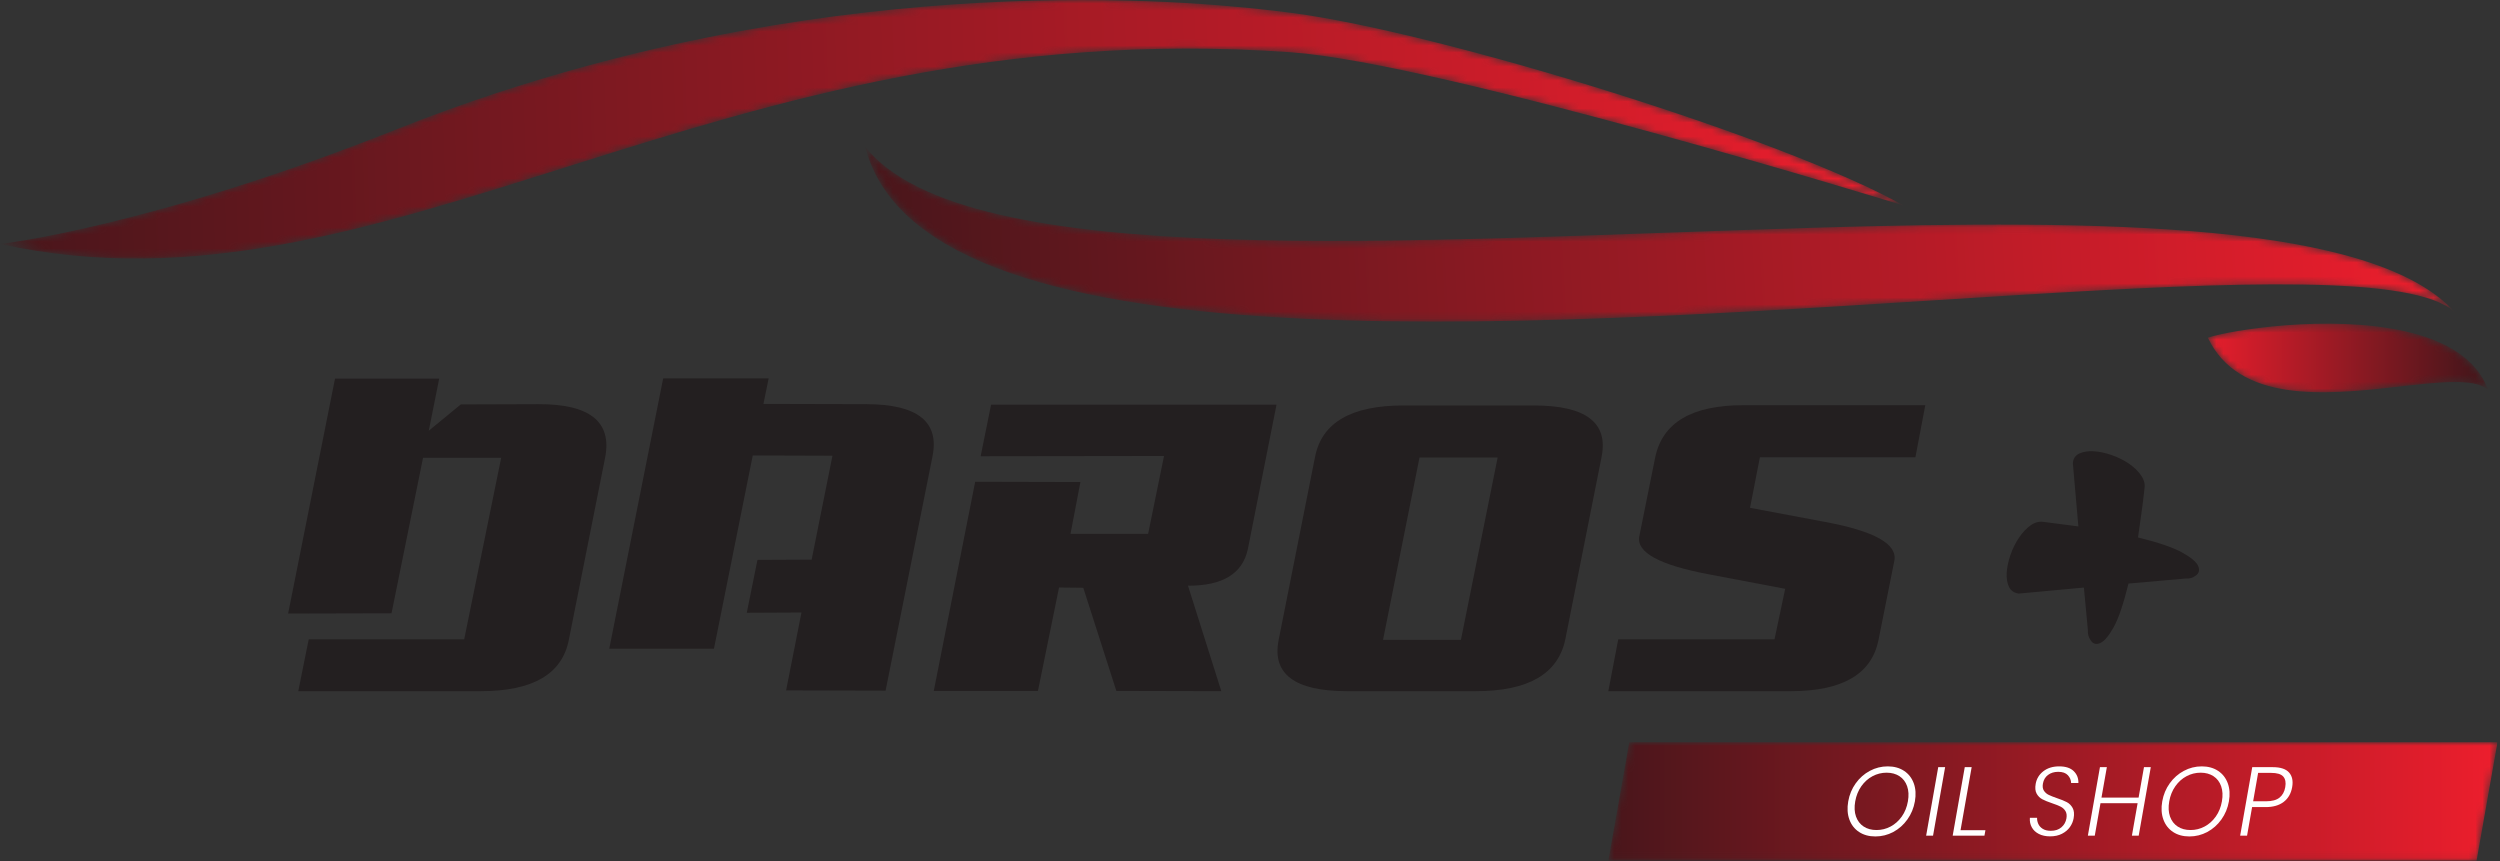
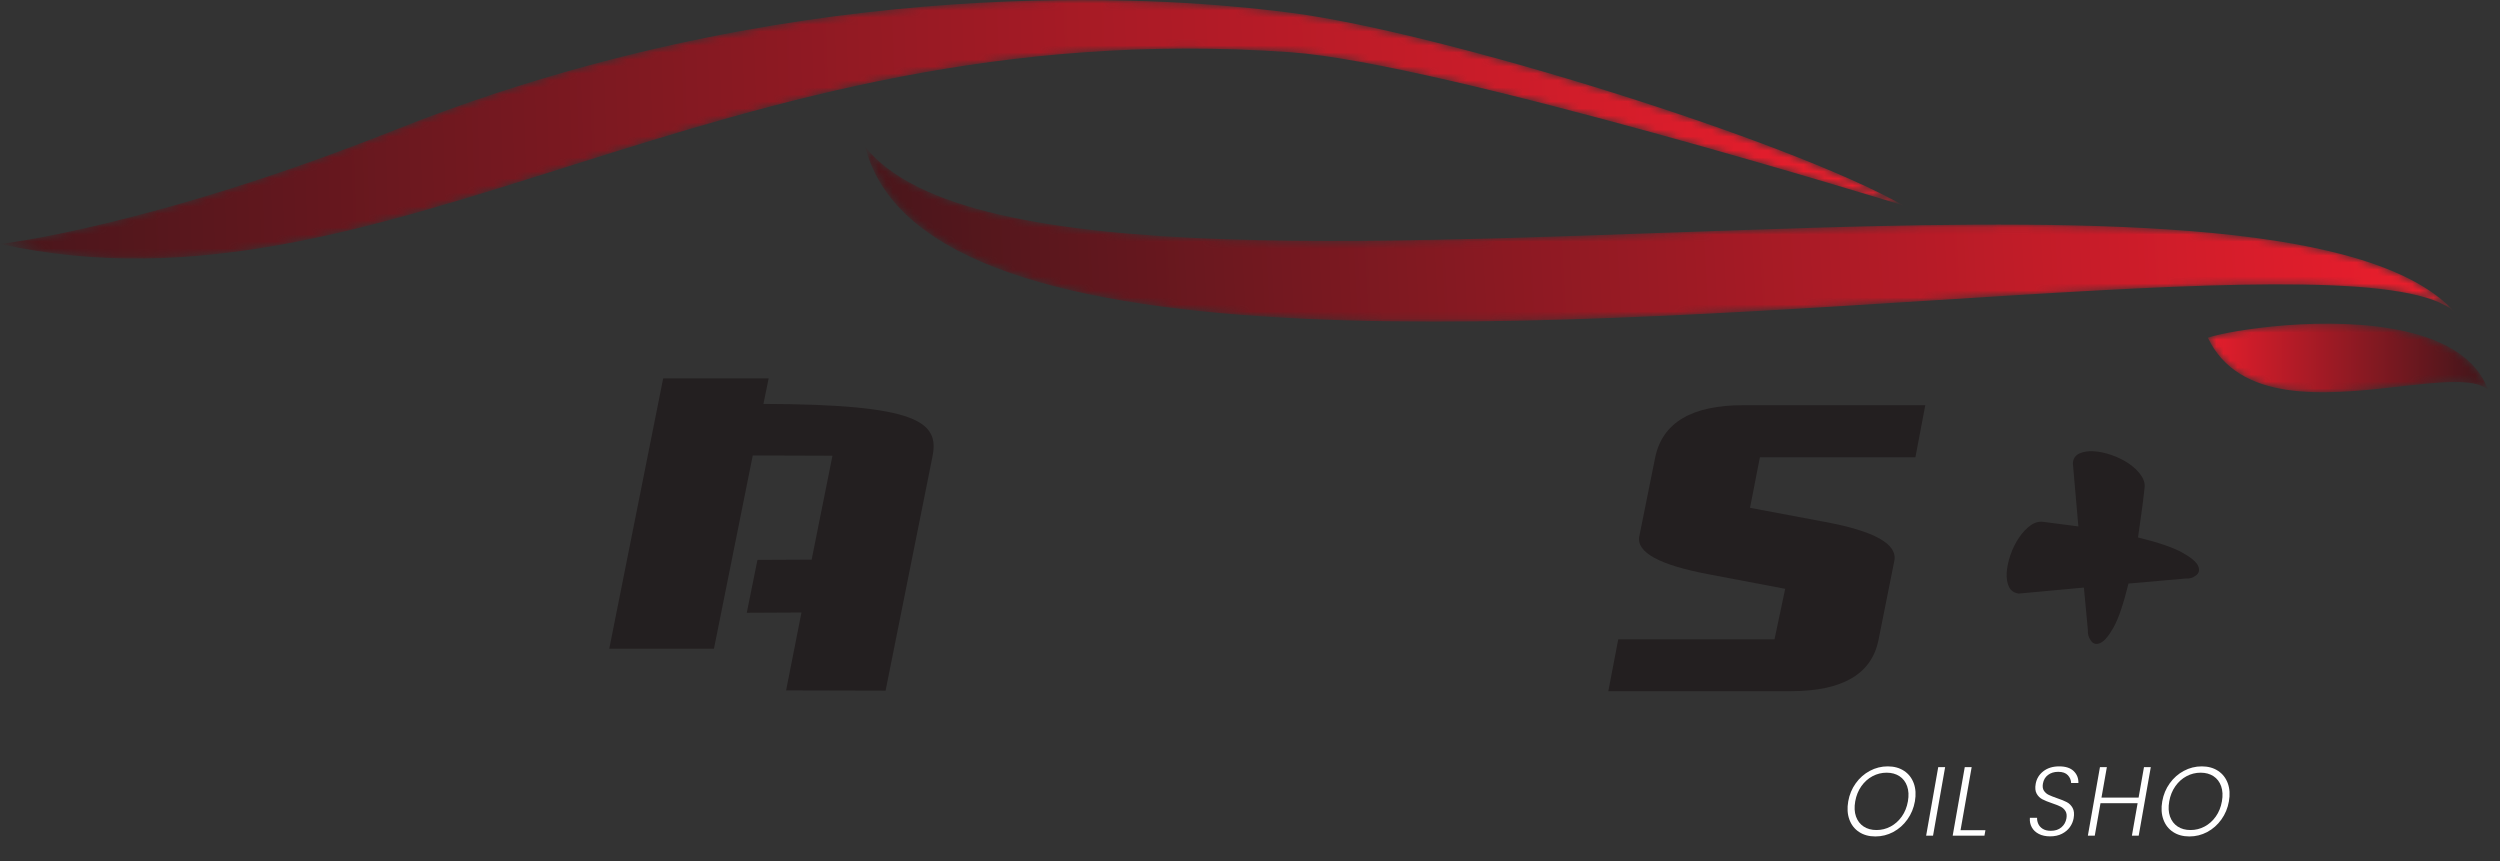
<svg xmlns="http://www.w3.org/2000/svg" width="357" height="123" viewBox="0 0 357 123" fill="none">
  <rect x="0" y="0" width="357" height="123" fill="#333333" stroke="none" />
  <g clip-path="url(#clip0_3657_5326)">
    <mask id="mask0_3657_5326" style="mask-type:luminance" maskUnits="userSpaceOnUse" x="315" y="46" width="41" height="11">
      <path d="M315.28 48.221C319.689 57.529 331.973 56.401 341.935 55.278C348.047 54.595 353.295 53.914 355.296 55.665C352.028 46.631 337.212 45.623 326.384 46.452C321.201 46.852 316.929 47.667 315.28 48.221Z" fill="white" />
    </mask>
    <g mask="url(#mask0_3657_5326)">
      <path d="M315.28 48.221C319.689 57.529 331.973 56.401 341.935 55.278C348.047 54.595 353.295 53.914 355.296 55.665C352.028 46.631 337.212 45.623 326.384 46.452C321.201 46.852 316.929 47.667 315.28 48.221Z" fill="url(#paint0_linear_3657_5326)" />
    </g>
    <mask id="mask1_3657_5326" style="mask-type:luminance" maskUnits="userSpaceOnUse" x="123" y="20" width="228" height="26">
      <path d="M258.384 32.545L258.571 32.532C300.703 31.272 339.015 31.77 350.556 44.589C339.139 33.884 249.467 48.498 186.145 45.518C153.477 43.981 127.816 37.767 123.564 20.983C137.903 39.034 201.587 34.218 258.384 32.545Z" fill="white" />
    </mask>
    <g mask="url(#mask1_3657_5326)">
      <path d="M258.384 32.545L258.571 32.532C300.703 31.272 339.015 31.77 350.556 44.589C339.139 33.884 249.467 48.498 186.145 45.518C153.477 43.981 127.816 37.767 123.564 20.983C137.903 39.034 201.587 34.218 258.384 32.545Z" fill="url(#paint1_linear_3657_5326)" />
    </g>
    <mask id="mask2_3657_5326" style="mask-type:luminance" maskUnits="userSpaceOnUse" x="0" y="0" width="272" height="37">
      <path d="M56.639 18.459C61.481 16.53 66.279 14.803 71.018 13.24C71.032 13.24 71.032 13.24 71.045 13.239C125.749 -4.716 172.439 0.269 184.424 1.838C205.976 4.659 255.28 19.961 271.807 29.345C271.807 29.345 205.9 8.992 184.324 7.464C101.734 1.615 55.357 46.988 0 34.845C0 34.845 21.596 32.396 56.639 18.459Z" fill="white" />
    </mask>
    <g mask="url(#mask2_3657_5326)">
      <path d="M56.639 18.459C61.481 16.53 66.279 14.803 71.018 13.24C71.032 13.24 71.032 13.24 71.045 13.239C125.749 -4.716 172.439 0.269 184.424 1.838C205.976 4.659 255.28 19.961 271.807 29.345C271.807 29.345 205.9 8.992 184.324 7.464C101.734 1.615 55.357 46.988 0 34.845C0 34.845 21.596 32.396 56.639 18.459Z" fill="url(#paint2_linear_3657_5326)" />
    </g>
    <path d="M306.237 69.733C306.095 71.07 305.94 72.311 305.773 73.454C305.604 74.6 305.451 75.699 305.308 76.747C308.217 77.463 310.317 78.178 311.605 78.894C312.895 79.61 313.657 80.253 313.896 80.825C314.135 81.398 314.027 81.852 313.573 82.187C313.12 82.52 312.631 82.663 312.105 82.615L303.948 83.332C303.232 86.241 302.528 88.317 301.836 89.558C301.145 90.799 300.512 91.55 299.939 91.812C299.367 92.074 298.915 91.967 298.58 91.49C298.247 91.014 298.103 90.514 298.151 89.986L297.579 83.904L288.275 84.763C287.605 84.667 287.14 84.346 286.879 83.796C286.615 83.248 286.508 82.58 286.557 81.793C286.604 81.006 286.783 80.16 287.092 79.251C287.404 78.346 287.809 77.523 288.311 76.784C288.812 76.044 289.359 75.459 289.956 75.028C290.552 74.6 291.184 74.433 291.853 74.528L296.791 75.173L296.004 66.154C296.051 65.486 296.361 65.023 296.933 64.759C297.507 64.498 298.187 64.39 298.975 64.438C299.76 64.485 300.607 64.663 301.513 64.974C302.421 65.285 303.244 65.691 303.983 66.191C304.723 66.692 305.308 67.253 305.736 67.873C306.167 68.495 306.332 69.113 306.237 69.733Z" fill="#231F20" />
-     <path d="M47.84 54.069H62.716L61.228 61.507L65.803 57.751L76.886 57.714C84.25 57.689 87.424 60.243 86.407 65.376L81.237 91.335C80.295 96.245 76.105 98.699 68.667 98.699H42.595L44.083 91.298H66.286L71.568 65.376H60.41L55.909 87.579L41.145 87.615L47.84 54.069Z" fill="#231F20" />
-     <path d="M94.701 54.032H109.764L109.02 57.677L123.747 57.714C131.037 57.738 134.173 60.23 133.157 65.19L126.463 98.624L112.255 98.588L114.45 87.467L106.64 87.505L108.164 79.954L115.901 79.917L118.876 65.078L107.495 65.04L101.953 92.636H87.002L94.701 54.032Z" fill="#231F20" />
-     <path d="M141.525 57.788H182.288L178.197 78.393C177.452 81.913 174.601 83.661 169.643 83.636L174.403 98.699L159.415 98.662L154.692 83.935L151.232 83.897L148.22 98.662H133.343L139.256 68.796L154.283 68.834L152.868 76.235H163.952L166.221 65.115L140.037 65.152L141.525 57.788Z" fill="#231F20" />
-     <path d="M202.705 65.338L197.499 91.372H208.62L213.864 65.338H202.705ZM200.4 57.9H219.033C226.472 57.9 229.696 60.355 228.703 65.264L223.535 91.261C222.517 96.219 218.264 98.699 210.776 98.699H192.256C184.867 98.674 181.644 96.245 182.585 91.41L187.792 65.226C188.759 60.342 192.961 57.9 200.4 57.9Z" fill="#231F20" />
+     <path d="M94.701 54.032H109.764L109.02 57.677C131.037 57.738 134.173 60.23 133.157 65.19L126.463 98.624L112.255 98.588L114.45 87.467L106.64 87.505L108.164 79.954L115.901 79.917L118.876 65.078L107.495 65.04L101.953 92.636H87.002L94.701 54.032Z" fill="#231F20" />
    <path d="M248.935 57.862H274.932L273.52 65.3H251.315L249.903 72.516L260.577 74.524C267.693 75.838 271.003 77.697 270.507 80.103L268.239 91.446C267.247 96.257 263.117 98.674 255.853 98.699H229.669L231.084 91.298H253.399L254.924 84.083L244.139 82.037C236.972 80.699 233.625 78.876 234.096 76.57L236.365 65.3C237.407 60.342 241.596 57.862 248.935 57.862Z" fill="#231F20" />
    <mask id="mask3_3657_5326" style="mask-type:luminance" maskUnits="userSpaceOnUse" x="229" y="105" width="128" height="18">
-       <path d="M232.66 105.989H356.644L353.653 122.92H229.669L232.66 105.989Z" fill="white" />
-     </mask>
+       </mask>
    <g mask="url(#mask3_3657_5326)">
      <path d="M232.66 105.989H356.644L353.653 122.92H229.669L232.66 105.989Z" fill="url(#paint3_linear_3657_5326)" />
    </g>
    <path d="M267.399 110.84C266.771 111.174 266.239 111.651 265.801 112.27C265.363 112.89 265.072 113.612 264.925 114.435C264.781 115.259 264.817 115.98 265.036 116.6C265.257 117.22 265.621 117.696 266.132 118.029C266.643 118.363 267.253 118.529 267.965 118.529C268.679 118.529 269.348 118.363 269.976 118.029C270.603 117.696 271.136 117.22 271.575 116.6C272.012 115.98 272.304 115.259 272.448 114.435C272.593 113.612 272.556 112.89 272.337 112.27C272.119 111.651 271.755 111.174 271.244 110.84C270.733 110.507 270.121 110.34 269.409 110.34C268.697 110.34 268.027 110.507 267.399 110.84ZM271.899 110.078C272.544 110.502 273.007 111.095 273.285 111.853C273.563 112.613 273.617 113.472 273.448 114.435C273.277 115.397 272.92 116.26 272.373 117.023C271.827 117.787 271.155 118.381 270.36 118.807C269.563 119.233 268.711 119.445 267.804 119.445C266.897 119.445 266.12 119.233 265.475 118.807C264.827 118.381 264.365 117.787 264.088 117.023C263.812 116.26 263.757 115.397 263.927 114.435C264.096 113.472 264.455 112.613 265 111.853C265.545 111.095 266.216 110.502 267.013 110.078C267.811 109.652 268.661 109.438 269.568 109.438C270.476 109.438 271.252 109.652 271.899 110.078Z" fill="white" />
    <path d="M277.764 109.55L276.039 119.334H275.053L276.779 109.55H277.764Z" fill="white" />
    <path d="M279.965 118.557H283.519L283.38 119.334H278.843L280.568 109.55H281.553L279.965 118.557Z" fill="white" />
    <path d="M295.583 118.106C295.304 118.5 294.925 118.818 294.448 119.063C293.971 119.31 293.408 119.432 292.759 119.432C292.131 119.432 291.591 119.316 291.141 119.084C290.692 118.852 290.357 118.536 290.137 118.134C289.916 117.731 289.827 117.279 289.868 116.78H290.896C290.881 117.067 290.937 117.353 291.063 117.641C291.188 117.928 291.4 118.166 291.701 118.356C292 118.545 292.385 118.64 292.857 118.64C293.477 118.64 293.98 118.474 294.368 118.14C294.756 117.808 294.993 117.386 295.084 116.877C295.16 116.442 295.113 116.089 294.944 115.816C294.775 115.542 294.544 115.333 294.252 115.185C293.957 115.036 293.549 114.874 293.025 114.699C292.448 114.505 291.989 114.317 291.645 114.136C291.304 113.956 291.033 113.691 290.836 113.338C290.64 112.986 290.591 112.52 290.695 111.937C290.825 111.197 291.191 110.596 291.791 110.133C292.389 109.67 293.144 109.438 294.049 109.438C294.976 109.438 295.668 109.665 296.129 110.118C296.591 110.573 296.812 111.136 296.796 111.812H295.756C295.745 111.396 295.591 111.025 295.292 110.701C294.992 110.378 294.533 110.216 293.913 110.216C293.339 110.216 292.855 110.364 292.46 110.66C292.065 110.956 291.821 111.368 291.729 111.896C291.655 112.312 291.701 112.649 291.869 112.908C292.036 113.167 292.263 113.367 292.548 113.505C292.833 113.644 293.229 113.802 293.736 113.977C294.32 114.172 294.789 114.362 295.141 114.546C295.492 114.731 295.768 115.009 295.973 115.378C296.176 115.75 296.223 116.239 296.115 116.85C296.036 117.294 295.86 117.713 295.583 118.106Z" fill="white" />
    <path d="M307.132 109.55L305.407 119.334H304.435L305.252 114.699H299.951L299.133 119.334H298.147L299.872 109.55H300.859L300.092 113.894H305.393L306.16 109.55H307.132Z" fill="white" />
    <path d="M312.24 110.84C311.612 111.174 311.08 111.651 310.643 112.27C310.203 112.89 309.913 113.612 309.767 114.435C309.623 115.259 309.659 115.98 309.877 116.6C310.097 117.22 310.463 117.696 310.973 118.029C311.483 118.363 312.093 118.529 312.807 118.529C313.519 118.529 314.189 118.363 314.816 118.029C315.444 117.696 315.977 117.22 316.416 116.6C316.853 115.98 317.145 115.259 317.289 114.435C317.435 113.612 317.397 112.89 317.179 112.27C316.96 111.651 316.593 111.174 316.085 110.84C315.575 110.507 314.963 110.34 314.251 110.34C313.537 110.34 312.868 110.507 312.24 110.84ZM316.74 110.078C317.385 110.502 317.848 111.095 318.127 111.853C318.404 112.613 318.459 113.472 318.289 114.435C318.119 115.397 317.76 116.26 317.215 117.023C316.668 117.787 315.996 118.381 315.2 118.807C314.404 119.233 313.552 119.445 312.645 119.445C311.739 119.445 310.961 119.233 310.315 118.807C309.668 118.381 309.205 117.787 308.928 117.023C308.652 116.26 308.597 115.397 308.768 114.435C308.937 113.472 309.296 112.613 309.841 111.853C310.387 111.095 311.057 110.502 311.855 110.078C312.651 109.652 313.503 109.438 314.409 109.438C315.316 109.438 316.092 109.652 316.74 110.078Z" fill="white" />
-     <path d="M325.517 113.901C325.948 113.554 326.22 113.057 326.335 112.408C326.452 111.743 326.356 111.236 326.047 110.889C325.739 110.542 325.163 110.368 324.321 110.368H322.461L321.748 114.422H323.607C324.448 114.422 325.085 114.247 325.517 113.901ZM321.6 115.253L320.88 119.334H319.895L321.62 109.55H324.549C325.649 109.55 326.425 109.804 326.877 110.313C327.329 110.823 327.477 111.52 327.32 112.408C327.16 113.316 326.757 114.016 326.109 114.511C325.463 115.006 324.607 115.253 323.543 115.253H321.6Z" fill="white" />
  </g>
  <defs>
    <linearGradient id="paint0_linear_3657_5326" x1="313.657" y1="51.117" x2="352.768" y2="51.117" gradientUnits="userSpaceOnUse">
      <stop stop-color="#ED1E2D" />
      <stop offset="1" stop-color="#49161B" />
    </linearGradient>
    <linearGradient id="paint1_linear_3657_5326" x1="349.512" y1="26.351" x2="124.607" y2="39.22" gradientUnits="userSpaceOnUse">
      <stop stop-color="#ED1E2D" />
      <stop offset="1" stop-color="#49161B" />
    </linearGradient>
    <linearGradient id="paint2_linear_3657_5326" x1="271.26" y1="12.698" x2="-0.435" y2="21.596" gradientUnits="userSpaceOnUse">
      <stop stop-color="#ED1E2D" />
      <stop offset="1" stop-color="#49161B" />
    </linearGradient>
    <linearGradient id="paint3_linear_3657_5326" x1="356.644" y1="114.455" x2="229.67" y2="114.455" gradientUnits="userSpaceOnUse">
      <stop stop-color="#ED1E2D" />
      <stop offset="1" stop-color="#49161B" />
    </linearGradient>
    <clipPath id="clip0_3657_5326">
      <rect width="356.64" height="122.92" fill="white" />
    </clipPath>
  </defs>
</svg>